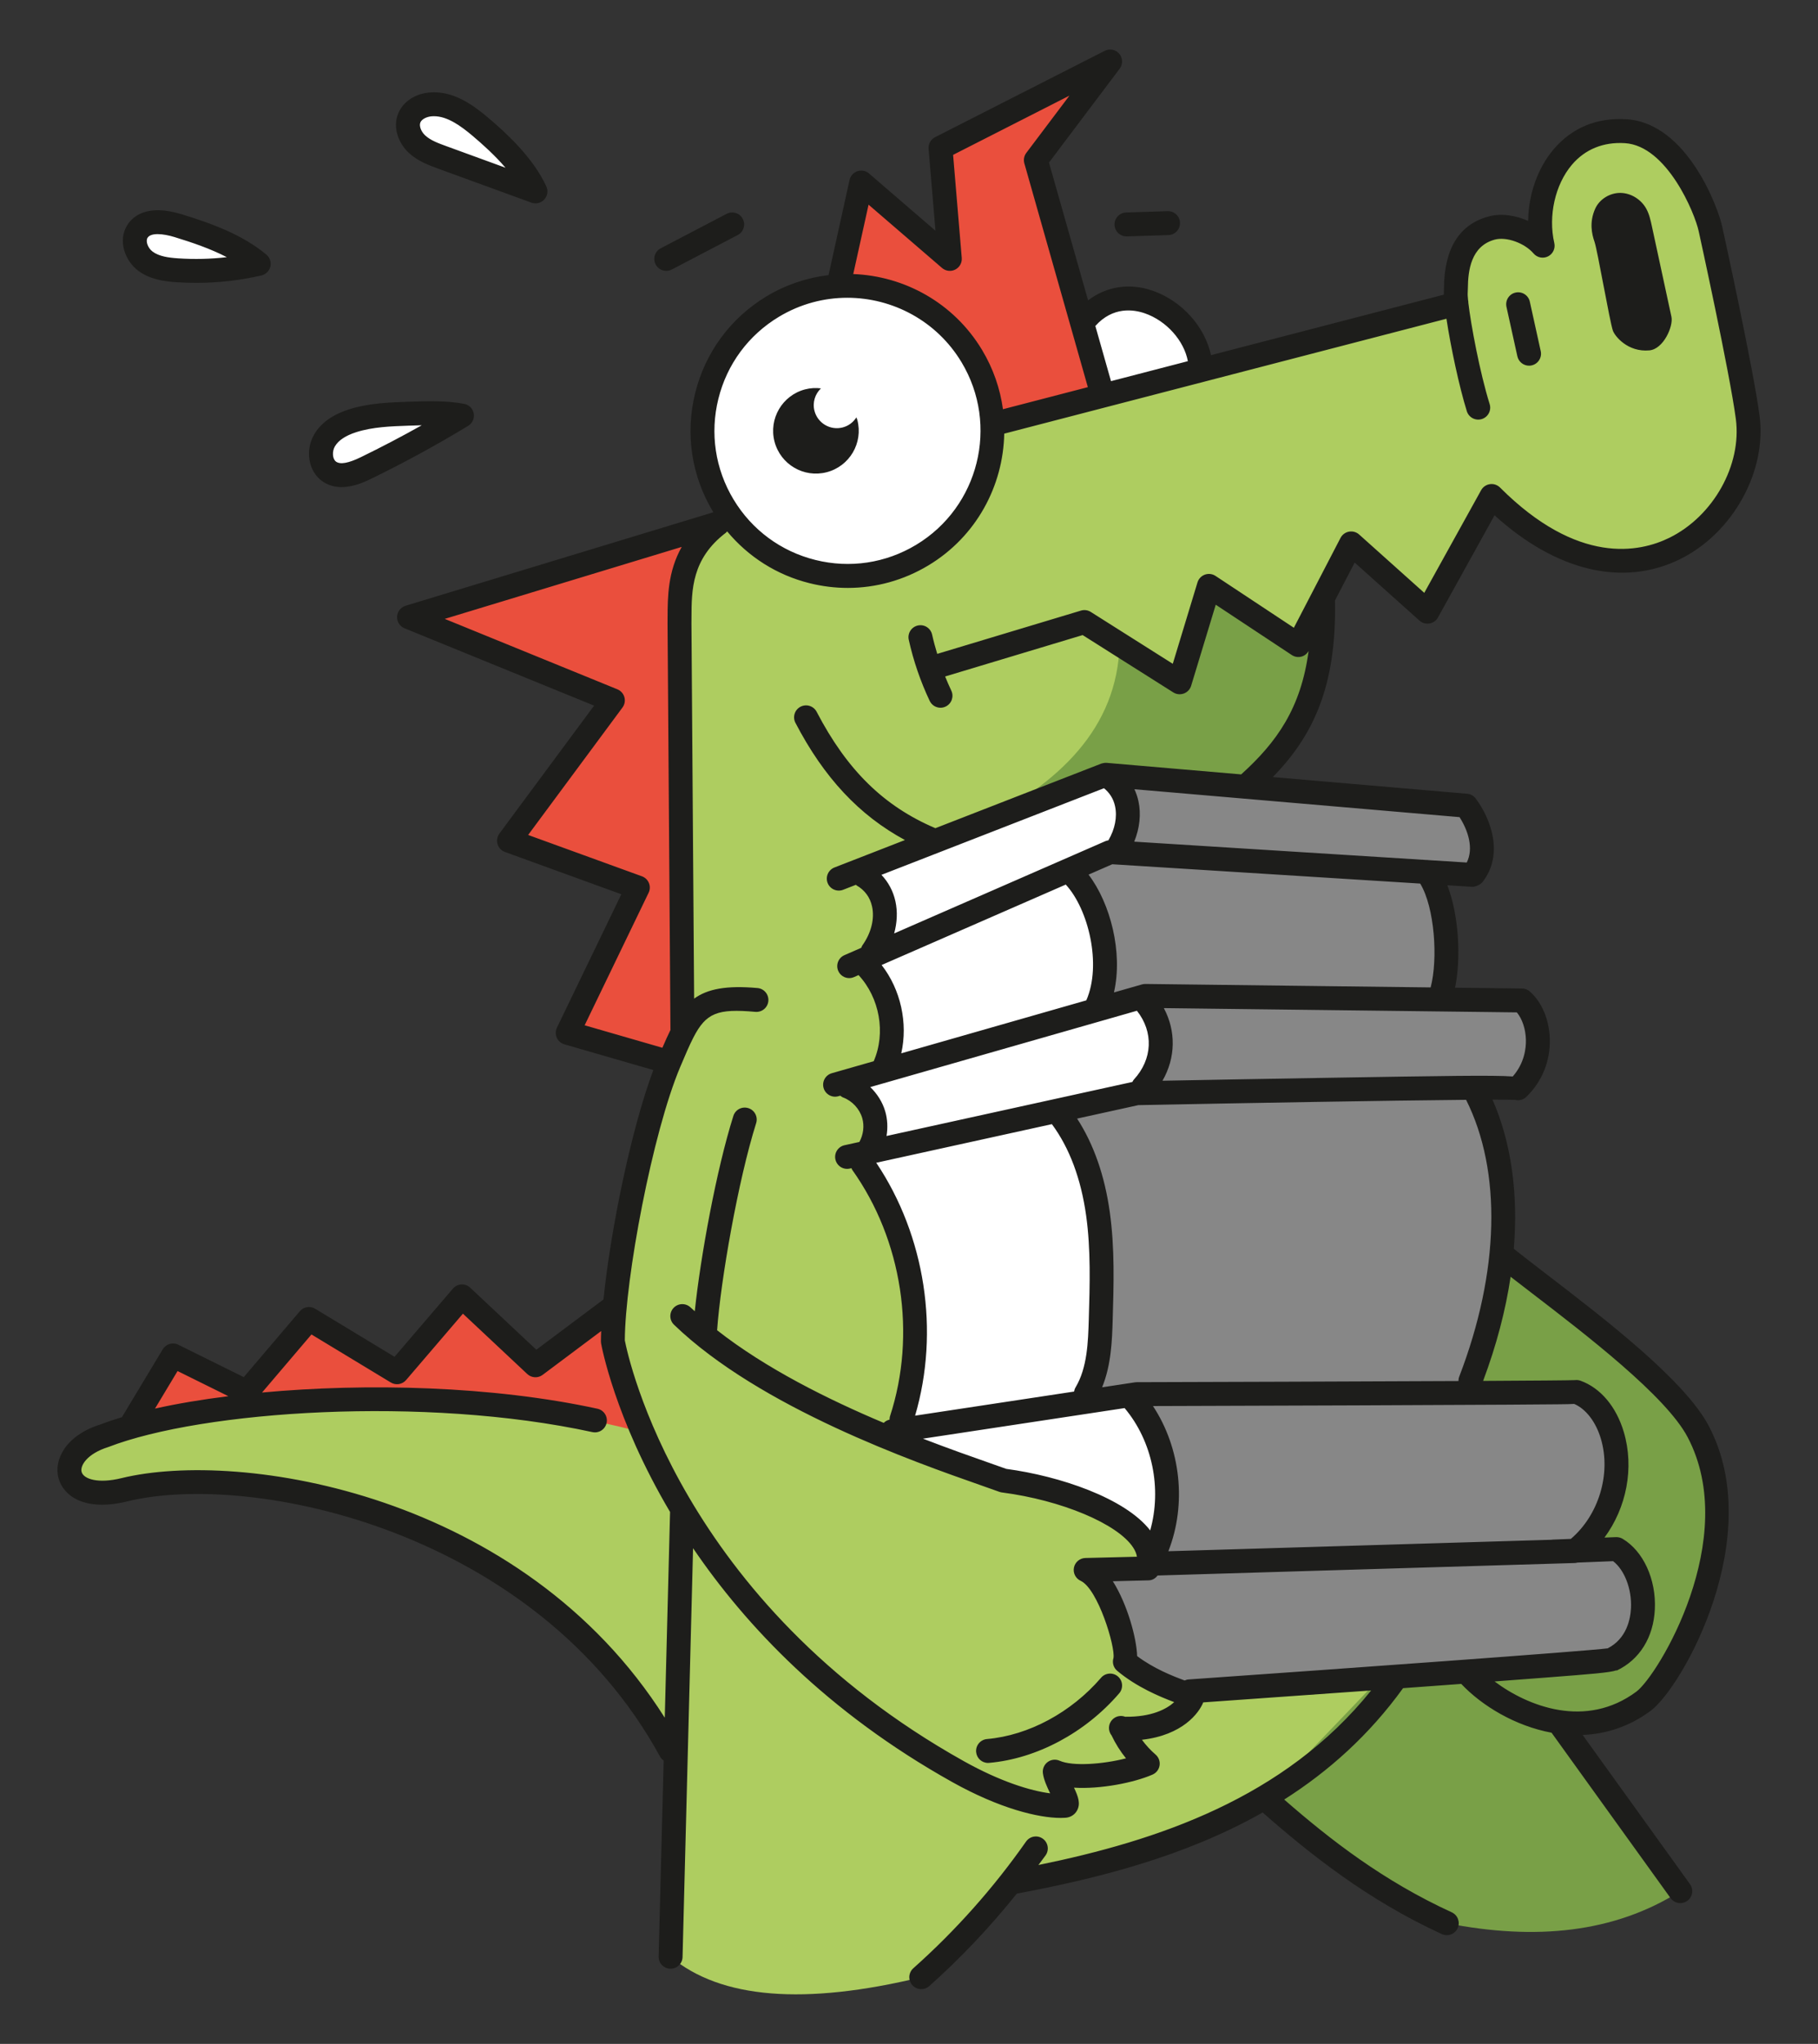
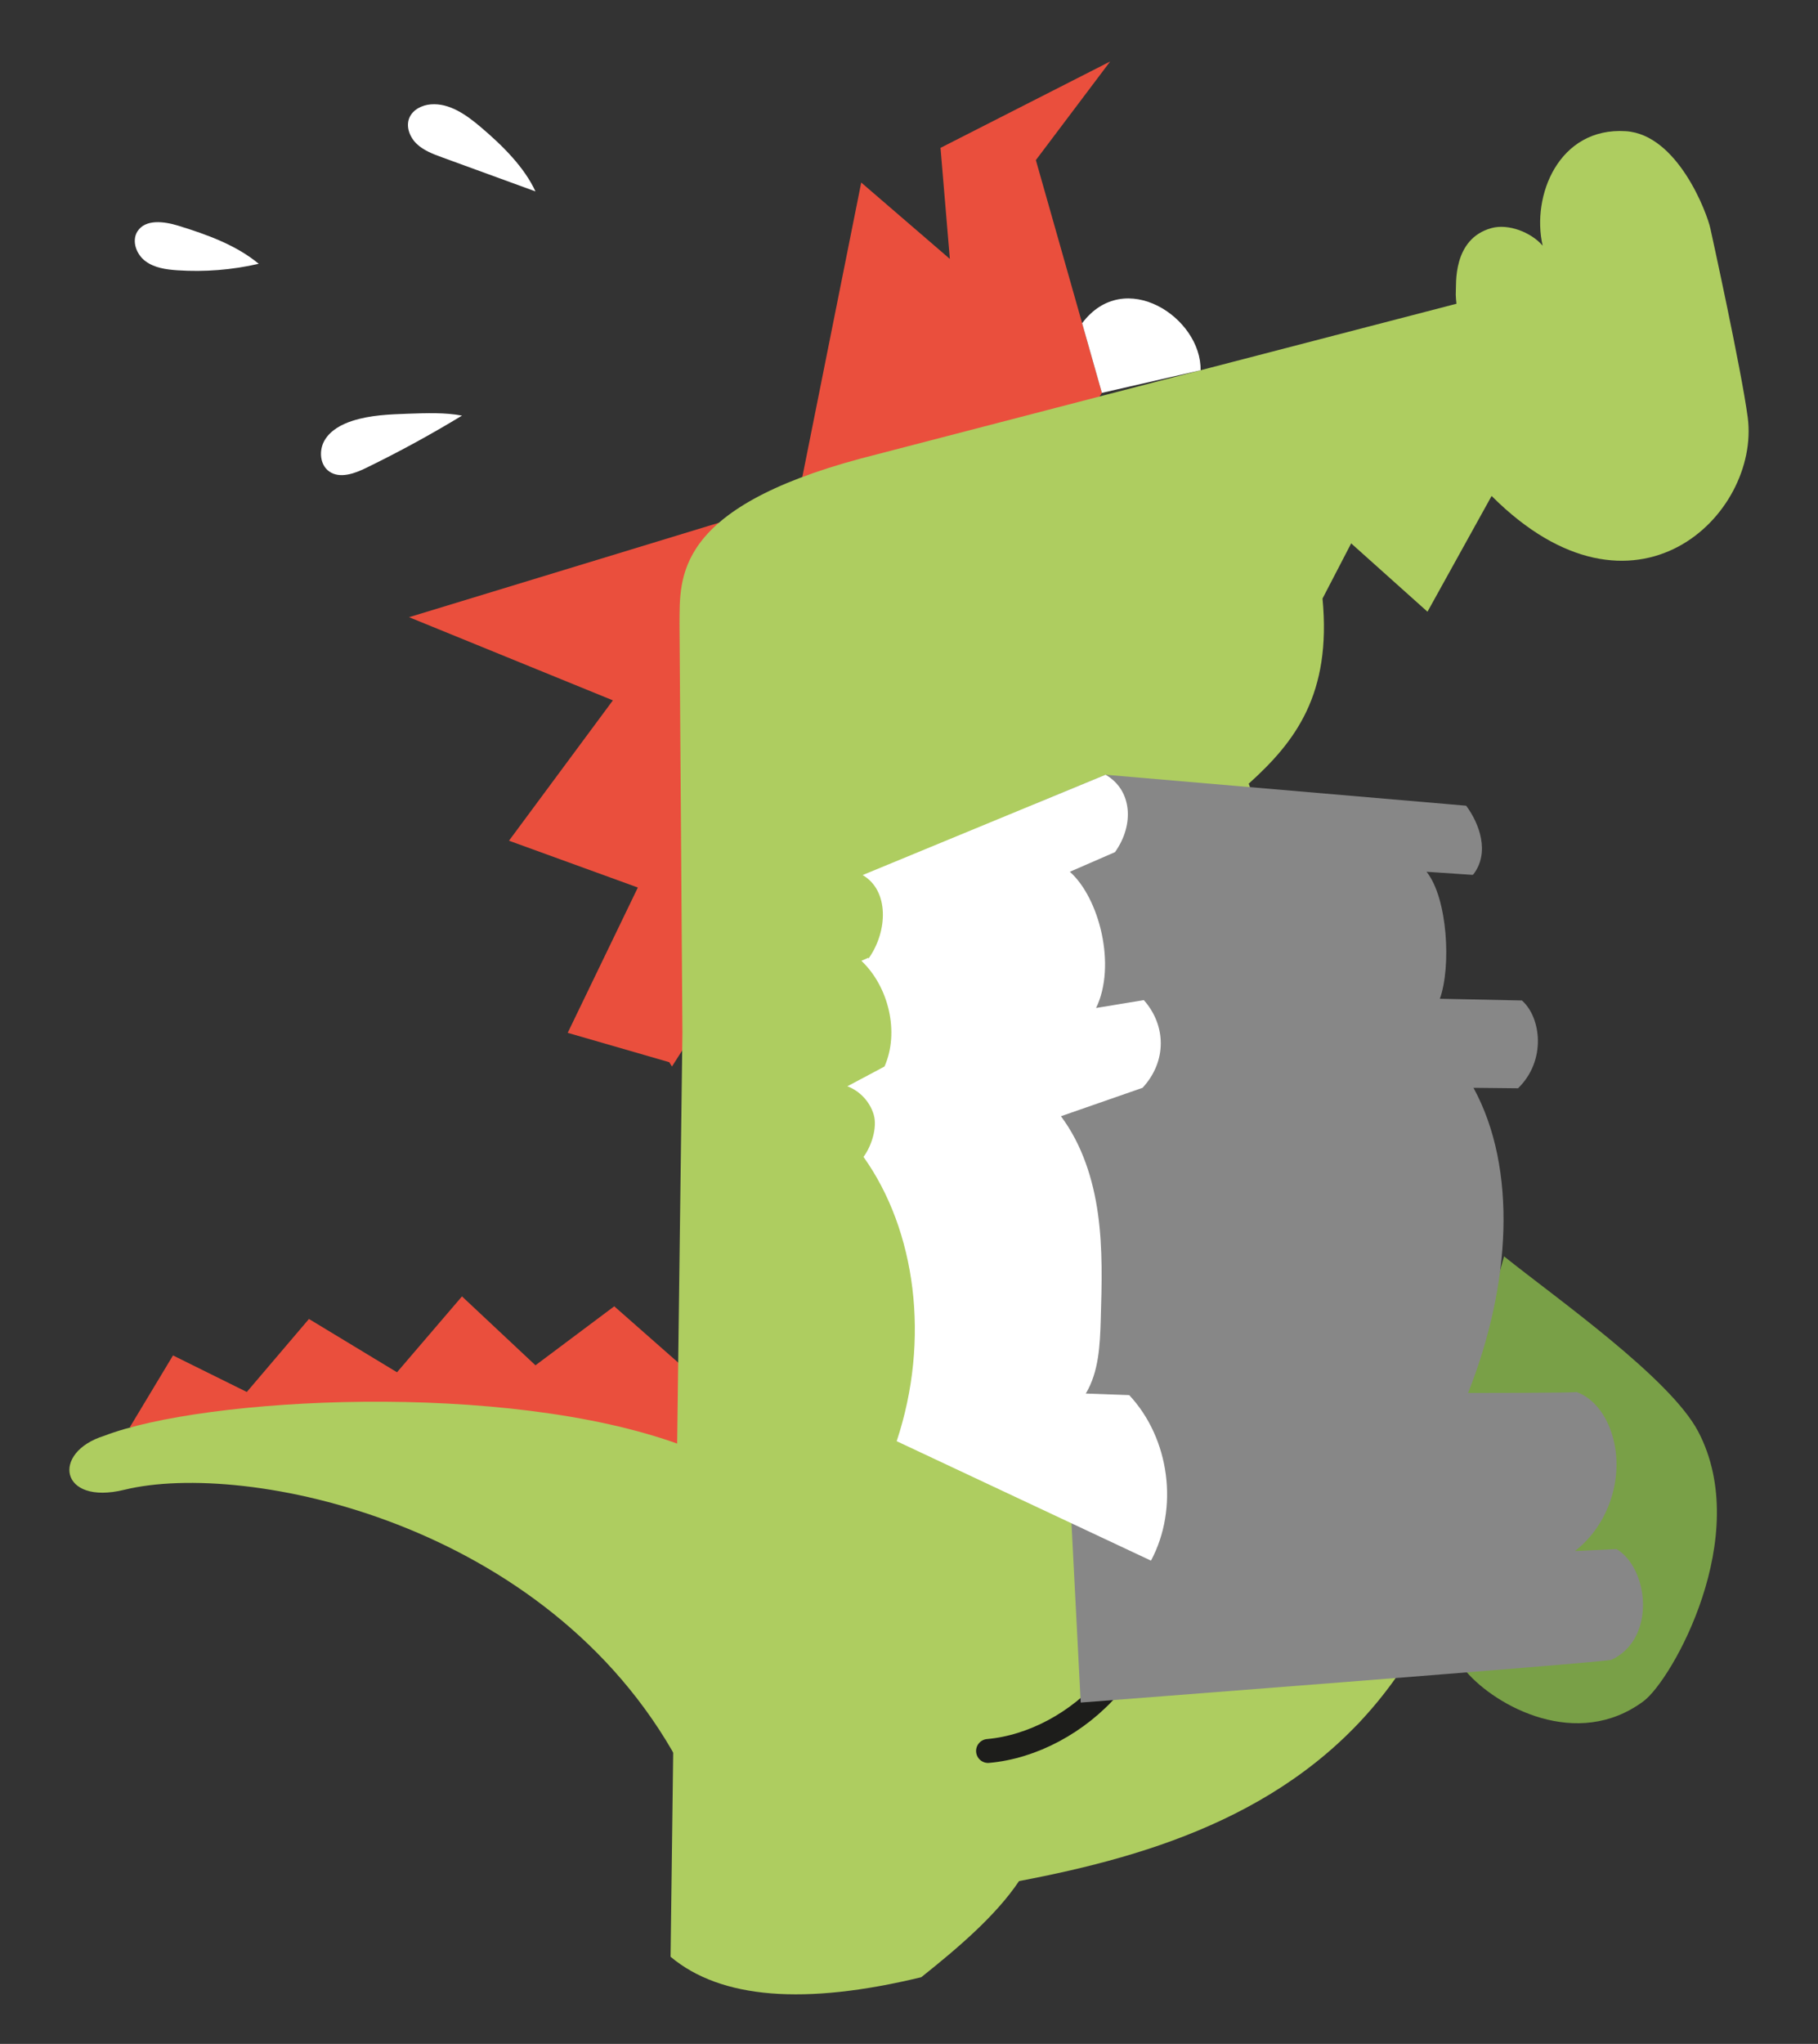
<svg xmlns="http://www.w3.org/2000/svg" id="as" data-name="buecher" width="67.033mm" height="75.341mm" viewBox="0 0 190.015 213.564">
  <rect x="0" y="0" width="190.015" height="213.564" fill="#333333" stroke="none" />
  <g id="au" data-name="color">
    <g>
      <polygon points="72.555 152.049 73.071 144.302 64.201 136.495 55.966 142.66 48.286 135.459 41.495 143.388 32.291 137.818 25.796 145.446 18.082 141.628 13.566 149.135 72.555 152.049" style="fill: #ea4f3d;" />
      <path d="M69.95,110.987l-10.615-3.067,7.332-15.184-13.468-4.892,10.859-14.665-21.306-8.689,40.654-12.389,6.608-33.028,9.263,7.98-.976-11.604,17.73-9.024-7.764,10.303,6.903,24.322-44.937,70.389" style="fill: #ea4f3d;" />
      <path d="M152.677,31.622l-62.646,16.272c-19.648,5.257-18.96,12.481-19.01,17.268l.305,42.758-1.238,96.542c5.246,4.398,14.001,5.087,26.202,2.136,3.84-3.06,7.794-6.427,10.219-10.045,14.008-2.66,29.635-7.353,39.467-21.363,8.993-14.677,6.611-31.806-1.421-55.419l-14.041-37.884c4.876-4.392,8.667-9.35,7.714-19.345,1.453-2.798,2.995-5.766,2.995-5.766l7.976,7.142,6.702-12.096c14.945,14.945,28.103,1.938,26.769-8.208-.655-4.98-3.898-19.711-3.898-19.711-.342-1.635-3.427-9.854-8.851-10.196-7.009-.442-9.883,6.772-8.683,11.963-1.196-1.393-3.572-2.322-5.343-1.839-4.119,1.123-3.672,5.993-3.732,6.611-.147,1.528,1.393,9.108,2.343,12.148" style="fill: #aecd60;" />
      <path d="M125.483,38.686c.105-5.486-7.947-10.834-12.38-4.914l2.066,7.279,10.314-2.366Z" style="fill: #fff;" />
-       <circle cx="88.582" cy="45.016" r="15.156" style="fill: #fff;" />
      <path d="M116.03,176.122c-3.334,3.876-8.134,6.432-12.76,6.836" style="fill: none; stroke: #1d1d1b; stroke-linecap: round; stroke-linejoin: round; stroke-width: 2.5px;" />
-       <path d="M151.186,164.433l24.434,33.172c-6.906,4.383-15.165,5.167-24.404,3.35-7.257-3.328-13.054-7.737-19.025-13.036l12.071-12.604" style="fill: #79a047;" />
      <path d="M157.201,131.276c5.439,4.36,17.347,12.708,20.292,18.305,5.756,10.94-2.737,25.962-5.712,28.175-6.933,5.155-15.404.556-18.54-3.096v-29.214l3.96-14.17Z" style="fill: #79a047;" />
      <path d="M71.067,150.944c-18.288-6.677-49.714-4.95-60.185-.914-5.545,1.722-4.66,7.292,2.109,5.637,12.647-3.094,44.211,3.323,57.895,28.391l.18-33.113Z" style="fill: #aecd60;" />
      <path d="M55.966,19.999c-3.244-1.183-6.487-2.366-9.731-3.549-.952-.347-1.932-.711-2.669-1.406s-1.173-1.814-.776-2.745c.364-.853,1.323-1.323,2.248-1.395,1.934-.151,3.68,1.083,5.162,2.335,2.397,2.026,4.614,4.263,5.766,6.76ZM42.666,43.228c-1.958.069-3.946.142-5.812.738-1.151.368-2.294.982-2.915,2.02s-.526,2.564.457,3.267c1.109.793,2.643.236,3.87-.361,3.423-1.665,6.768-3.49,10.022-5.466-1.762-.333-3.692-.266-5.621-.198ZM18.62,23.58c-1.478-.453-3.43-.707-4.256.6-.628.995-.114,2.395.827,3.102s2.17.88,3.343.959c2.849.192,5.726-.037,8.508-.678-2.319-1.927-5.345-3.04-8.422-3.983Z" style="fill: #fff;" />
      <path d="M112.954,177.899s55.658-4.265,55.489-4.473c4.709-2.232,3.867-9.577.512-11.565l-4.349.207c3.566-2.743,5.195-7.765,3.916-12.079-.579-1.953-1.832-3.85-3.748-4.542.231.101-11.331.101-11.331.101,4.466-11.273,5.178-23.421.564-31.882l4.656.048c2.996-2.91,2.401-7.422.407-9.174l-8.577-.181c1.197-3.334.821-10.502-1.391-13.269l4.812.325.087-.062c1.738-2.274.631-5.295-.761-7.166l-37.685-3.234-7.433,3.068,4.832,93.878Z" style="fill: #878787;" />
      <path d="M90.771,100.07l-.74.323c2.848,2.693,4.005,7.464,2.414,11.047l-3.878,2.065c1.309.492,2.359,1.624,2.753,2.966s-.233,3.291-1.069,4.412c5.464,7.659,7.004,19.053,3.469,29.706l26.58,12.482c2.922-5.475,1.963-12.761-2.274-17.294l-4.539-.167c1.365-2.282,1.481-5.072,1.561-7.729.11-3.68.219-7.381-.288-11.028-.507-3.647-1.666-7.271-3.872-10.219l8.528-2.968c2.585-2.794,2.45-6.558.135-9.165l-4.991.823c2.148-4.415.345-11.495-2.741-14.233l4.718-2.052c2.045-2.867,1.788-6.495-.983-8.086l-25.396,10.483c2.772,1.591,2.66,5.861.616,8.728" style="fill: #fff;" />
-       <path d="M130.514,81.887c4.876-4.392,8.667-9.35,7.714-19.345l-2.096,4.033-9.773-5.359-3.059,10.074-6.279-3.97c-.258,8.781-6.273,14.498-14.861,18.847l13.396-5.214,14.959.935Z" style="fill: #79a047;" />
-       <path d="M92.815,180.538c-24.928-17.401-28.758-40.38-28.758-40.38,0-6.293,2.791-21.835,5.892-29.17,2.273-5.376,3.021-7.055,9.114-6.506l-1.222,12.499c-1.831,5.792-3.563,16.934-4.082,22.682,10.176,8.199,26.334,13.296,31.118,15.044,7.444.963,16.443,4.669,15.083,9.112l.071.063-6.561.164c2.512,1.165,4.523,8.246,4.097,9.58,3.04,2.547,7.107,3.444,7.074,3.673-.02.139-1.332,3.511-7.4,3.326l-.083-.074.084.102c.629,1.389,1.563,2.636,2.717,3.631-2.371,1.037-7.45,1.839-9.718.834.163,1.268,1.876,3.518,1.027,3.576-2.187.148-6.292-.868-11.146-3.582-2.618-1.464-5.051-2.995-7.31-4.572Z" style="fill: #aecd60;" />
-       <path d="M157.454,32.06c-.148-.674.277-1.341.951-1.49.678-.148,1.341.278,1.49.952l1.14,5.168c.148.674-.277,1.341-.951,1.49-.091.02-.182.03-.271.03-.574,0-1.091-.398-1.22-.981l-1.14-5.168ZM168.576,34.548c.199.564,1.543,2.273,3.819,2.062,1.476-.136,2.514-2.525,2.301-3.51l-2.043-9.46c-.135-.626-.274-1.262-.582-1.823-.53-.967-1.584-1.64-2.687-1.66-1.103-.02-2.202.642-2.655,1.647-.636,1.413-.356,2.656-.072,3.462.305.865,1.591,8.35,1.919,9.281ZM116.49,23.491c.021.677.576,1.21,1.248,1.21.014,0,.027,0,.041,0l4.343-.138c.689-.022,1.231-.599,1.209-1.289-.021-.69-.6-1.229-1.289-1.21l-4.343.138c-.689.022-1.231.599-1.209,1.289ZM69.637,28.304c.195,0,.394-.046.578-.143l6.891-3.602c.611-.32.849-1.075.528-1.687-.319-.612-1.078-.849-1.687-.529l-6.891,3.602c-.611.32-.849,1.075-.528,1.687.223.427.658.671,1.108.671ZM115.082,175.307c-3.124,3.632-7.581,6.026-11.921,6.405-.688.06-1.197.666-1.137,1.354.057.65.603,1.141,1.244,1.141.036,0,.072-.001.109-.005,4.976-.434,10.06-3.15,13.599-7.266.45-.523.392-1.312-.132-1.763-.523-.449-1.312-.39-1.763.133ZM172.527,178.759c-2.261,1.681-4.704,2.425-7.111,2.526l11.22,15.589c.403.56.276,1.341-.284,1.745-.221.159-.477.235-.729.235-.389,0-.771-.18-1.016-.52l-12.44-17.284c-3.817-.708-7.277-2.814-9.44-5.099-1.978.146-4.027.295-6.081.444-3.554,4.922-7.797,8.698-12.423,11.638,4.857,4.235,10.369,8.509,17.515,11.785.627.288.902,1.03.615,1.657-.211.458-.664.729-1.138.729-.174,0-.352-.037-.521-.114-7.74-3.55-13.789-8.365-18.722-12.704-8.111,4.589-17.192,6.888-25.698,8.478-2.775,3.468-5.834,6.711-9.153,9.666-.238.212-.535.316-.831.316-.344,0-.687-.142-.934-.419-.459-.515-.413-1.306.103-1.765,4.422-3.938,8.387-8.393,11.783-13.239.397-.566,1.177-.703,1.741-.306.564.396.702,1.175.306,1.741-.242.345-.509.673-.756,1.015,12.433-2.543,25.713-6.965,34.778-18.239-7.583.546-14.657,1.044-17.55,1.247-.449,1.121-2.167,3.426-6.408,3.908.416.567.896,1.087,1.425,1.544.326.28.484.708.421,1.133-.064.425-.342.787-.735.959-1.922.841-5.43,1.543-8.21,1.367.438.929.722,1.692.298,2.422-.248.425-.684.689-1.195.724-.154.011-.318.016-.491.016-2.329,0-6.379-.975-11.35-3.754-13.058-7.301-21.569-16.324-27.077-24.43l-1.099,42.723c-.018.679-.574,1.218-1.249,1.218-.012,0-.022,0-.033,0-.69-.018-1.235-.591-1.218-1.282l.526-20.464c-.148-.106-.28-.237-.373-.408-12.925-23.674-42.674-29.863-55.705-26.676-4.494,1.099-6.67-.614-7.168-2.414-.542-1.953.793-4.514,4.392-5.631.682-.263,1.431-.515,2.232-.756l4.267-7.095c.336-.558,1.042-.767,1.626-.476l6.841,3.385,5.862-6.886c.397-.467,1.074-.577,1.6-.259l8.297,5.021,6.102-7.123c.222-.259.54-.417.881-.435.338-.027.675.103.924.336l6.913,6.483,7.018-5.252c.728-7.174,2.87-17.715,5.21-23.972l-9.295-2.686c-.354-.102-.645-.355-.795-.691-.15-.336-.145-.721.016-1.053l6.73-13.938-12.168-4.42c-.371-.135-.656-.437-.771-.814-.113-.378-.042-.787.192-1.104l9.901-13.371-19.815-8.082c-.49-.2-.802-.687-.777-1.215.024-.529.38-.985.886-1.139l32.171-9.769c-.01-.017-.023-.033-.033-.05-2.26-3.754-2.922-8.164-1.865-12.417s3.706-7.839,7.461-10.099c2.043-1.229,4.249-1.948,6.476-2.216l2.195-9.94c.095-.43.409-.778.826-.917.418-.139.878-.048,1.21.239l6.945,5.983-.719-8.556c-.043-.506.226-.988.678-1.219l17.729-9.023c.521-.264,1.151-.134,1.525.311.374.446.391,1.091.04,1.556l-7.39,9.807,4.087,14.399c1.914-1.456,4.304-1.849,6.728-1.016,3.091,1.062,5.495,3.801,6.117,6.743l24.342-6.323c-.005-.188-.005-.356.008-.478.002-.036.002-.115.002-.214.035-4.128,1.598-6.642,4.644-7.472,1.352-.369,2.854-.12,4.152.458.038-2.756.983-5.498,2.664-7.481,1.907-2.25,4.528-3.338,7.618-3.142,6.404.404,9.626,9.427,9.995,11.188.13.591,3.259,14.828,3.913,19.804.767,5.823-2.807,12.261-8.312,14.975-5.955,2.936-12.952,1.26-19.388-4.582l-5.917,10.68c-.185.333-.511.563-.886.626-.378.062-.758-.047-1.042-.301l-6.775-6.067-2.06,3.965c.193,9.126-2.389,14.234-6.495,18.45l20.313,1.743c.356.031.683.212.896.5,1.679,2.257,2.883,5.882.751,8.671-.071.093-.155.175-.249.245-.236.176-.614.322-.908.306l-2.561-.161c1.198,3.109,1.449,7.588.807,10.703l7.002.085c.299.004.587.114.811.311,1.259,1.107,2.04,2.969,2.09,4.983.057,2.295-.814,4.436-2.452,6.026-.315.307-.757.417-1.162.319-.317-.021-1.148-.028-2.377-.026,1.964,4.477,2.7,9.809,2.225,15.585.99.788,2.167,1.692,3.463,2.687,6.08,4.666,14.406,11.055,16.917,15.825,6.071,11.541-2.729,27.273-6.073,29.76ZM153.234,114.92c-7.931.07-23.171.336-34.257.555l-6.399,1.406c1.736,2.677,2.887,5.965,3.42,9.8.522,3.76.408,7.561.298,11.237-.063,2.14-.152,4.716-1.105,7.04l3.437-.521c.062-.009.122-.014.184-.014,7.611-.021,22.809-.069,33.625-.122,0-.149.019-.301.076-.449,4.223-10.977,4.467-21.461.722-28.933ZM168.035,172.233c1.99-1.019,2.379-3.069,2.433-4.216.092-1.994-.682-3.98-1.87-4.892l-3.723.148c-.077.017-.152.041-.231.044l-43.657,1.307c-.216.297-.542.496-.921.506l-3.754.094c1.521,2.412,2.483,5.929,2.54,7.821,1.721,1.296,3.694,2.078,4.967,2.548.123-.051.25-.098.39-.107,16.557-1.157,41.479-2.95,43.827-3.252ZM92.658,118.698l25.697-5.646c.046-.08.078-.165.144-.236,1.981-2.141,2.084-4.99.33-7.203l-27.869,7.975c.723.697,1.279,1.57,1.56,2.53.244.833.283,1.721.139,2.579ZM93.457,97.533l22.072-9.64c.102-.044.209-.071.319-.086.687-1.175.94-2.451.694-3.577-.167-.764-.569-1.396-1.157-1.87l-23.258,9.052c.723.762,1.23,1.705,1.462,2.768.236,1.079.178,2.227-.132,3.353ZM92.145,100.834c1.996,2.561,2.764,6.059,2.055,9.227l19.34-5.535c1.631-3.724.224-9.529-2.149-12.098l-19.247,8.406ZM91.584,121.494c5.122,7.641,6.651,17.601,4.062,26.427l16.615-2.518c.025-.149.071-.297.154-.434,1.232-2.062,1.312-4.751,1.384-7.125.106-3.573.218-7.267-.276-10.819-.537-3.86-1.742-7.076-3.581-9.564l-18.357,4.033ZM96.464,150.325c2.714,1.047,5.107,1.888,6.872,2.507.716.251,1.336.468,1.841.651,5.55.741,12.415,3.041,15.04,6.429,1.228-4.352.244-9.31-2.675-12.782l-21.077,3.195ZM167.324,150.343c-.524-1.768-1.558-3.114-2.789-3.648-.427.026-.987.032-1.728.04-1.26.013-3.058.026-5.215.039-4.311.026-10.056.051-15.801.073-8.84.034-17.679.061-21.283.071,2.906,4.403,3.54,10.257,1.606,15.17l40.087-1.2c.02-.002.037-.013.057-.014l1.924-.076c2.908-2.474,4.227-6.794,3.142-10.455ZM158.539,105.783l-36.896-.446c1.287,2.411,1.236,5.201-.143,7.589,3.62-.069,10.388-.195,17.168-.306,12.472-.204,17.397-.286,19.443-.14,1.234-1.406,1.396-2.982,1.375-3.834-.028-1.125-.383-2.179-.947-2.862ZM148.438,92.324l-32.185-2.019-2.48,1.083c2.273,2.986,3.615,8.107,2.657,12.311l2.927-.838c.116-.034.247-.048.358-.048l29.814.361c.785-2.992.415-8.372-1.092-10.85ZM152.548,85.382l-33.979-2.916c.18.389.322.8.416,1.231.298,1.367.132,2.844-.436,4.247l30.545,1.916c.079,0,.154,0,.232.014l3.977.25c.745-1.475.143-3.348-.755-4.742ZM114.484,34.059l1.637,5.767,8.033-2.087c-.394-2.131-2.223-4.219-4.514-5.006-1.167-.401-3.319-.721-5.156,1.326ZM89.181,28.635c5.347.204,10.495,3.002,13.457,7.919,1.18,1.96,1.897,4.07,2.19,6.205l8.873-2.305-6.637-23.384c-.107-.376-.031-.781.204-1.094l4.509-5.983-12.16,6.189.904,10.767c.043.506-.225.987-.677,1.218-.451.231-1,.166-1.384-.167l-7.678-6.614-1.601,7.249ZM76.668,52.187c1.915,3.182,4.955,5.428,8.561,6.324,3.603.896,7.343.333,10.524-1.582,6.569-3.955,8.696-12.516,4.742-19.085-2.607-4.331-7.217-6.731-11.937-6.731-2.44,0-4.91.642-7.148,1.989-3.183,1.916-5.429,4.956-6.324,8.561-.896,3.604-.334,7.342,1.582,10.525ZM61.105,107.131l8.127,2.349c.289-.673.564-1.29.843-1.856l-.303-42.452.004-.647c.007-2.13.018-4.798,1.478-7.38l-24.769,7.521,18.044,7.359c.357.146.628.448.732.82.104.372.03.771-.199,1.081l-9.861,13.318,11.894,4.32c.332.121.598.376.731.704.133.327.121.696-.032,1.014l-6.688,13.851ZM16.2,147.182c2.294-.512,4.883-.948,7.669-1.295l-5.31-2.627-2.359,3.923ZM70.034,157.984c-5.808-9.809-7.186-17.476-7.21-17.621-.011-.068-.017-.137-.017-.206,0-.333.012-.704.026-1.077l-6.119,4.58c-.483.364-1.161.327-1.604-.089l-6.725-6.306-5.94,6.935c-.397.465-1.072.575-1.597.256l-8.294-5.019-5.167,6.069c10.898-1.008,24.077-.698,35.057,1.691.675.146,1.103.812.956,1.487-.147.674-.808,1.103-1.487.956-17.533-3.813-40.729-2.242-50.581,1.556-2.238.698-2.981,1.96-2.803,2.603.21.76,1.745,1.246,4.165.653,12.398-3.035,41.924,1.547,56.787,25.033l.553-21.501ZM122.726,177.854c-1.504-.565-3.936-1.577-5.959-3.273-.389-.326-.542-.854-.388-1.338.206-1.159-1.62-7.226-3.432-8.065-.527-.245-.816-.82-.698-1.388.118-.569.612-.981,1.192-.996l5.389-.134c-.045-.308-.173-.62-.386-.949-1.601-2.482-7.502-4.961-13.727-5.766-.092-.012-.182-.034-.269-.065-.52-.19-1.174-.419-1.94-.688-6.896-2.418-23.044-8.08-32.062-16.774-.497-.479-.512-1.271-.033-1.768.481-.497,1.272-.51,1.768-.032.138.133.293.26.436.392.601-5.746,2.274-14.841,4.033-20.406.206-.657.9-1.025,1.568-.815.658.208,1.023.911.814,1.569-1.877,5.941-3.713,16.427-4.081,21.638,5.077,3.987,11.6,7.233,17.414,9.679.166-.163.368-.286.61-.336.005-.11.003-.22.039-.33,2.801-8.565,1.289-18.442-3.944-25.778-.037-.052-.047-.112-.075-.168l-.19.042c-.091.02-.181.03-.27.03-.574,0-1.092-.398-1.22-.982-.148-.674.278-1.341.952-1.489l1.555-.342c.412-.756.539-1.671.297-2.498-.284-.969-1.049-1.792-1.994-2.148-.116-.044-.208-.118-.302-.189l-.196.056c-.657.192-1.355-.193-1.546-.858-.189-.664.194-1.355.858-1.545l4.379-1.253c1.289-2.957.611-6.645-1.583-9l-.478.209c-.162.071-.332.105-.499.105-.482,0-.941-.28-1.146-.75-.276-.633.013-1.37.646-1.646l1.76-.769c.034-.08.054-.165.107-.239.931-1.306,1.303-2.793,1.021-4.083-.207-.949-.764-1.708-1.609-2.193-.032-.018-.049-.049-.079-.069l-1.337.521c-.639.248-1.368-.068-1.618-.711s.068-1.368.712-1.619l7.369-2.868c-4.778-2.579-8.462-6.521-11.445-12.244-.319-.612-.082-1.367.53-1.686.614-.319,1.368-.081,1.687.531,3.186,6.112,7.026,9.869,12.409,12.161l17.337-6.748c.029-.011.06-.014.089-.023.028-.008.054-.015.083-.021.127-.029.257-.046.388-.036l14.064,1.207c3.696-3.34,6.246-6.891,7.047-12.888-.168.284-.433.499-.754.583-.344.089-.709.028-1.003-.167l-7.947-5.258-2.572,8.47c-.113.374-.395.672-.761.808-.141.053-.289.079-.436.079-.233,0-.466-.065-.668-.193l-9.475-5.991-14.373,4.326c.202.499.416.993.646,1.48.295.624.029,1.369-.595,1.665-.173.082-.355.121-.534.121-.469,0-.917-.264-1.131-.716-.965-2.039-1.701-4.187-2.188-6.386-.148-.674.276-1.341.951-1.491.681-.149,1.342.277,1.49.951.15.678.335,1.348.536,2.014l15.021-4.522c.346-.105.721-.054,1.028.14l8.57,5.419,2.582-8.504c.115-.377.401-.679.772-.813.371-.133.784-.084,1.113.134l8.188,5.417,4.878-9.39c.178-.343.505-.584.885-.653.383-.068.771.041,1.059.298l6.808,6.097,5.942-10.725c.19-.343.531-.577.92-.632.387-.056.78.076,1.058.354,8.146,8.145,14.592,6.783,17.707,5.245,4.589-2.263,7.571-7.596,6.938-12.407-.641-4.87-3.847-19.458-3.879-19.605-.395-1.883-3.319-8.941-7.709-9.217-2.26-.145-4.177.641-5.553,2.264-1.75,2.063-2.486,5.346-1.834,8.169.13.561-.141,1.138-.653,1.397-.518.259-1.14.134-1.513-.302-.947-1.104-2.853-1.779-4.065-1.447-2.479.675-2.786,3.223-2.802,5.081,0,.209-.006.365-.016.455-.015.148.002.44.041.822.003.009.01.015.012.024.017.067.005.132.011.198.258,2.264,1.207,7.329,2.229,10.601.206.659-.162,1.36-.82,1.566-.662.205-1.361-.162-1.566-.821-.795-2.547-1.688-6.738-2.129-9.661l-46.193,11.999c-.009.002-.018.001-.027.003-.105,5.458-2.909,10.75-7.921,13.767-2.588,1.558-5.487,2.357-8.432,2.357-1.327,0-2.664-.163-3.985-.491-3.426-.851-6.406-2.75-8.623-5.415-.037.038-.065.081-.107.114-.008.006-.01.015-.018.021-3.582,2.72-3.593,5.989-3.602,8.874l-.004.643.28,39.169c1.408-1.018,3.373-1.397,6.624-1.107.688.062,1.194.669,1.133,1.357-.062.688-.667,1.191-1.357,1.133-3.961-.357-5.149.11-6.466,2.658-.006.014-.014.026-.02.04-.412.802-.837,1.801-1.365,3.05-2.912,6.889-5.761,22.104-5.794,28.571.34,1.765,5.77,27.391,35.429,43.974,3.817,2.134,6.98,3.102,9.026,3.362-.338-.703-.67-1.424-.758-2.106-.057-.448.132-.892.493-1.161.362-.27.839-.324,1.254-.14,1.362.604,4.519.372,6.938-.249-.598-.738-1.108-1.549-1.513-2.406-.395-.503-.345-1.227.118-1.672.356-.344.868-.434,1.309-.268,2.778.04,4.346-.819,5.123-1.525ZM176.387,150.164c-2.254-4.285-10.662-10.736-16.227-15.005-.809-.621-1.569-1.205-2.273-1.752-.525,3.524-1.485,7.18-2.874,10.883,5.244-.028,9.024-.056,9.598-.082.192-.025.396-.005.587.064,2.087.754,3.735,2.709,4.521,5.362,1.112,3.751.276,7.913-2.021,11.026l1.205-.048c.242-.006.48.051.688.174,2.161,1.281,3.517,4.234,3.372,7.348-.137,2.946-1.589,5.287-3.986,6.422l-.014-.028c-.735.246-2.514.383-7.364.758-1.614.125-3.439.263-5.387.408,3.483,2.613,9.545,4.984,14.822,1.061,2.263-1.683,10.929-15.993,5.353-26.59ZM86.407,49.341c2.391-.622,3.825-3.063,3.203-5.454-.025-.097-.071-.182-.102-.276-.317.5-.812.89-1.43,1.051-1.293.336-2.614-.439-2.95-1.732-.229-.879.065-1.763.677-2.35-.538-.064-1.094-.041-1.65.104-2.391.621-3.825,3.064-3.204,5.454.622,2.391,3.064,3.825,5.455,3.203ZM42.708,15.954c-1.007-.948-1.728-2.597-1.069-4.144.517-1.21,1.781-2.034,3.302-2.151,2.392-.182,4.405,1.223,6.065,2.626,1.954,1.651,4.712,4.193,6.094,7.191.212.458.127.999-.215,1.37-.241.262-.577.403-.92.403-.144,0-.288-.025-.429-.076l-9.73-3.549c-.962-.35-2.159-.787-3.098-1.67ZM44.423,14.134c.562.531,1.415.841,2.239,1.141l6.172,2.251c-1.121-1.311-2.404-2.457-3.441-3.333-1.21-1.022-2.625-2.051-4.037-2.051-.074,0-.147.002-.221.008-.562.044-1.054.307-1.196.639-.151.355.062.946.484,1.344ZM32.867,45.344c.693-1.161,1.907-2.025,3.606-2.568,2.046-.654,4.226-.73,6.148-.797,1.971-.069,4-.14,5.897.219.509.096.905.496.997,1.005.093.509-.138,1.023-.58,1.292-3.27,1.985-6.675,3.843-10.124,5.521-.586.285-1.809.88-3.108.88-.684,0-1.389-.165-2.034-.626-1.449-1.036-1.81-3.246-.803-4.926ZM35.122,48.236c.448.318,1.295.165,2.596-.468,2.146-1.044,4.276-2.16,6.365-3.333-.448.01-.904.026-1.367.042-1.854.065-3.765.131-5.481.68-1.103.352-1.851.847-2.223,1.47-.324.541-.27,1.337.11,1.608ZM13.308,23.512c.566-.896,2.054-2.238,5.678-1.126,3.111.953,6.337,2.123,8.855,4.216.365.304.527.789.417,1.251-.109.462-.473.822-.936.929-2.242.516-4.53.776-6.825.776-.683,0-1.364-.023-2.047-.069-1.306-.088-2.804-.3-4.011-1.207-1.352-1.017-2.169-3.129-1.132-4.77ZM15.942,26.283c.683.513,1.689.645,2.677.711,1.698.114,3.401.074,5.087-.122-1.697-.88-3.593-1.527-5.452-2.097-.592-.182-1.24-.312-1.776-.312-.487,0-.881.108-1.056.384-.226.357.032,1.068.521,1.436Z" style="fill: #1d1d1b;" />
    </g>
  </g>
</svg>